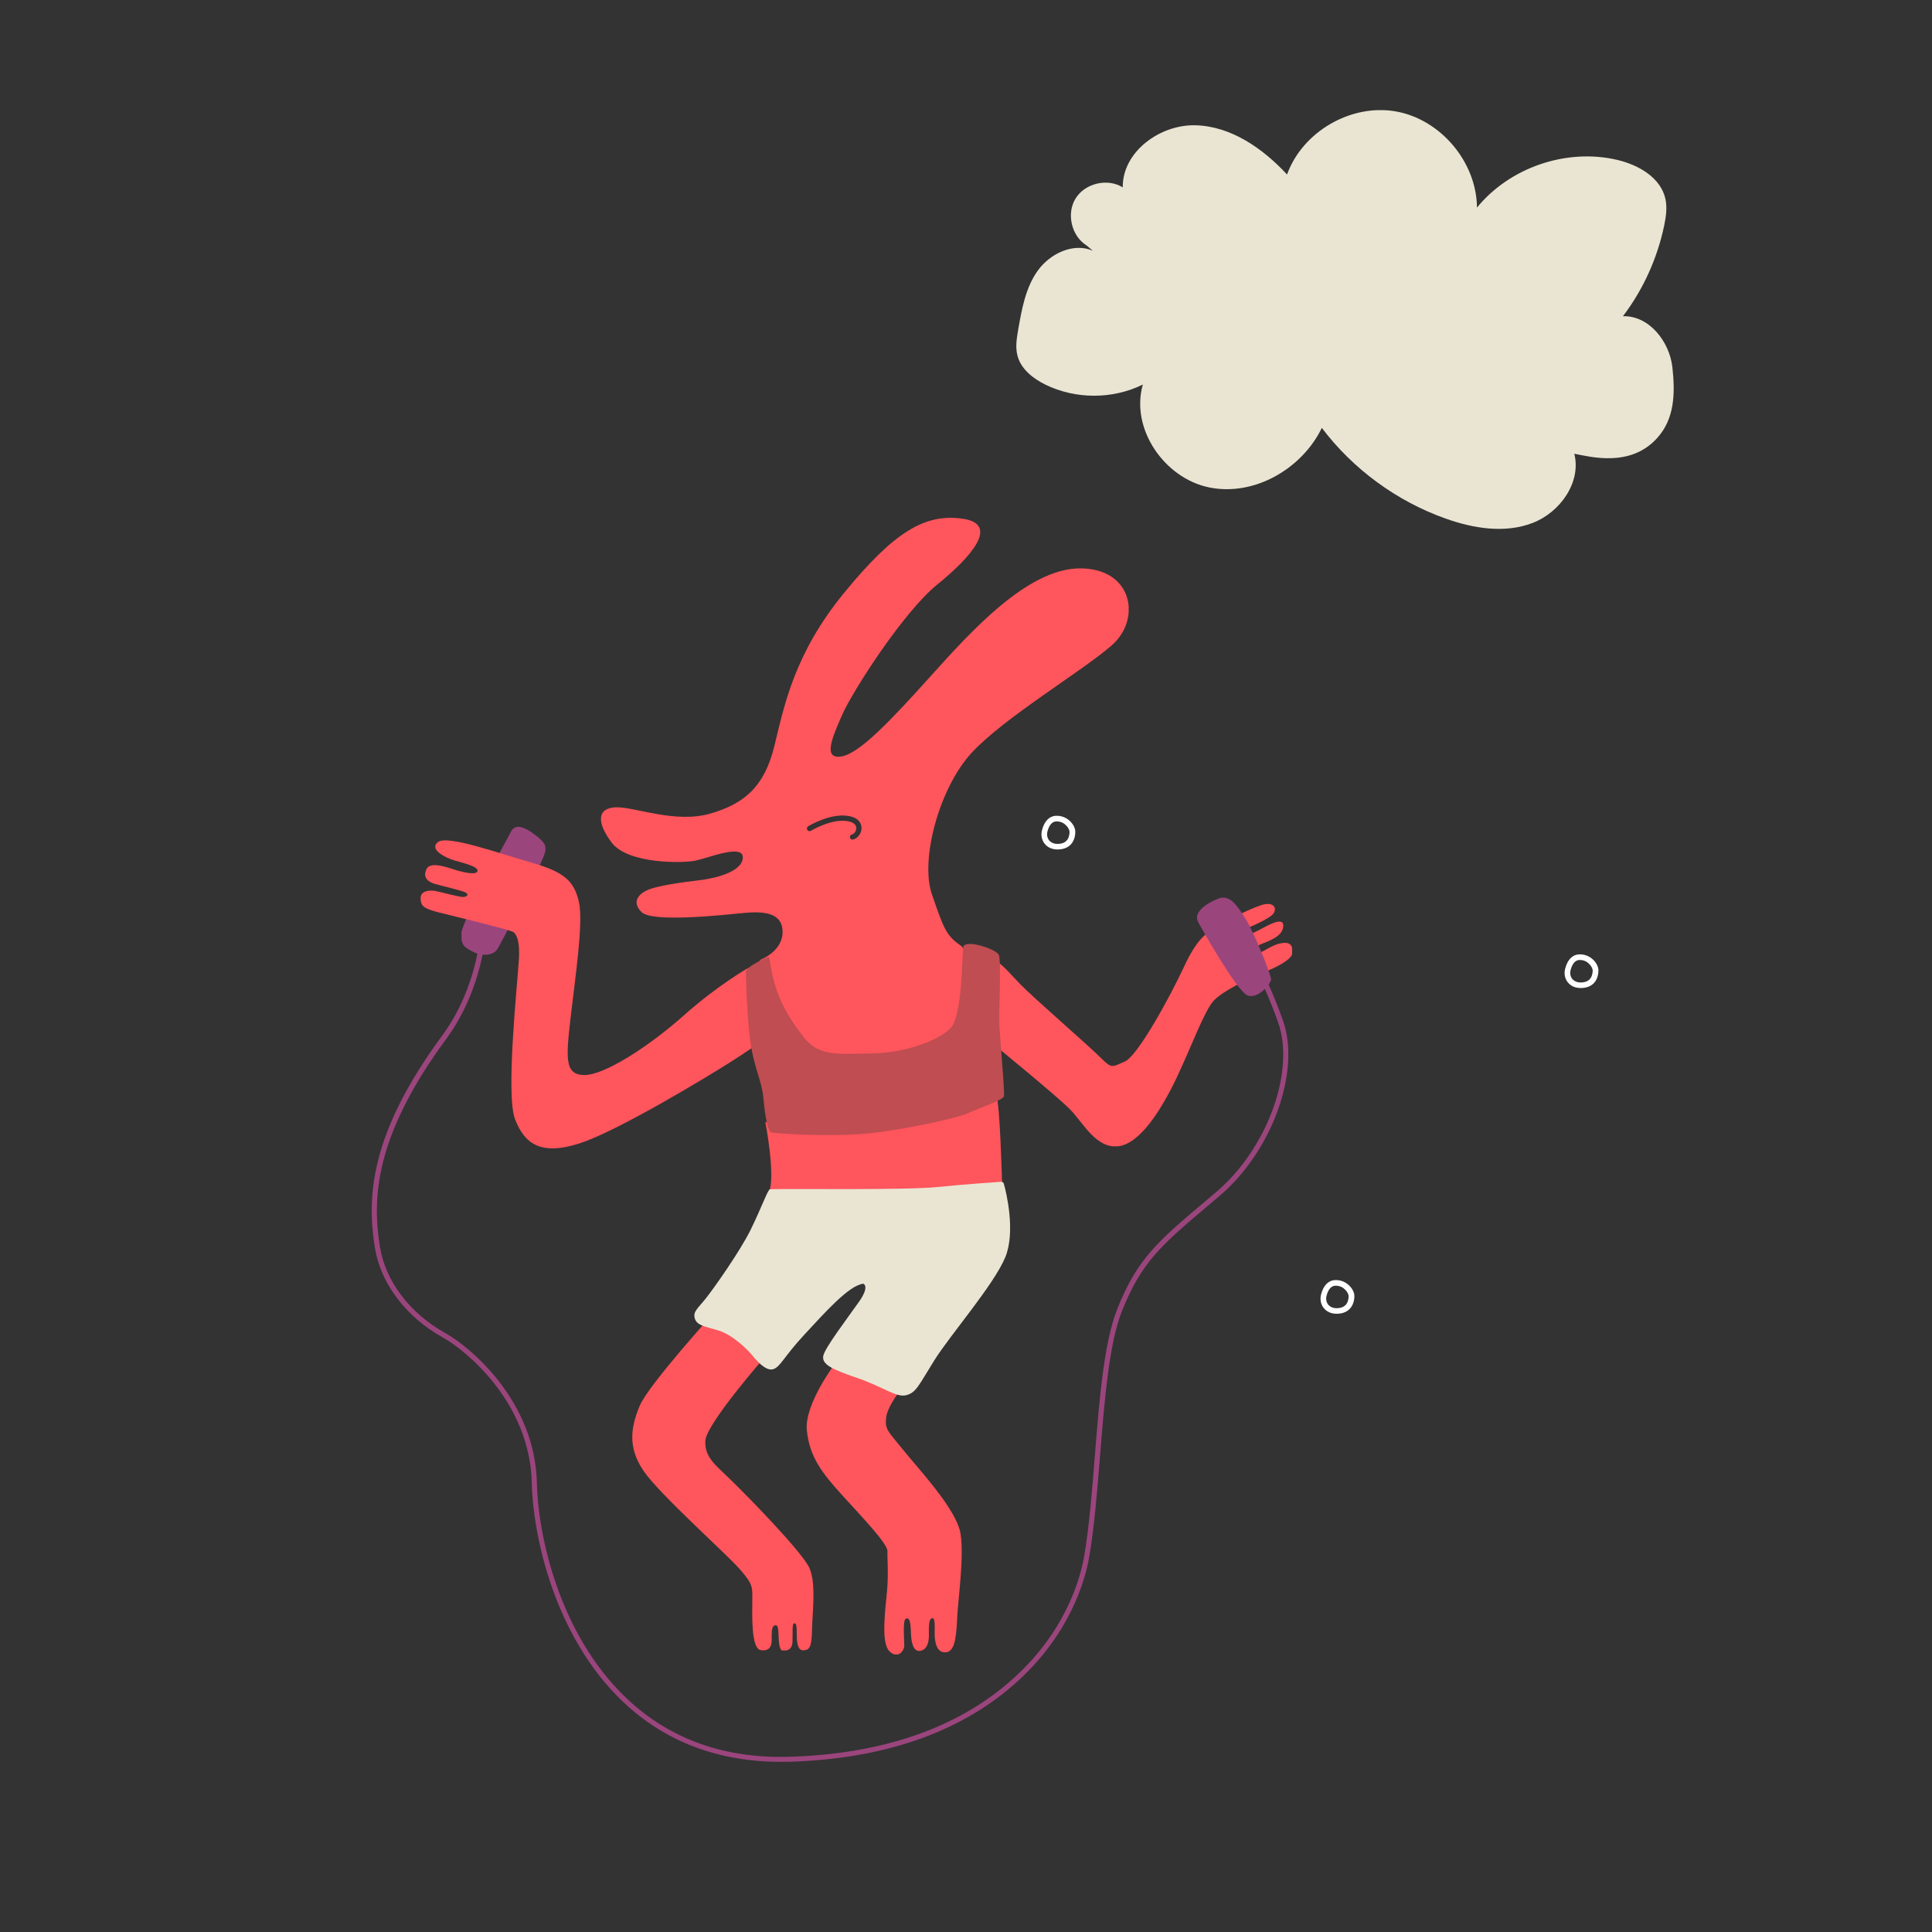
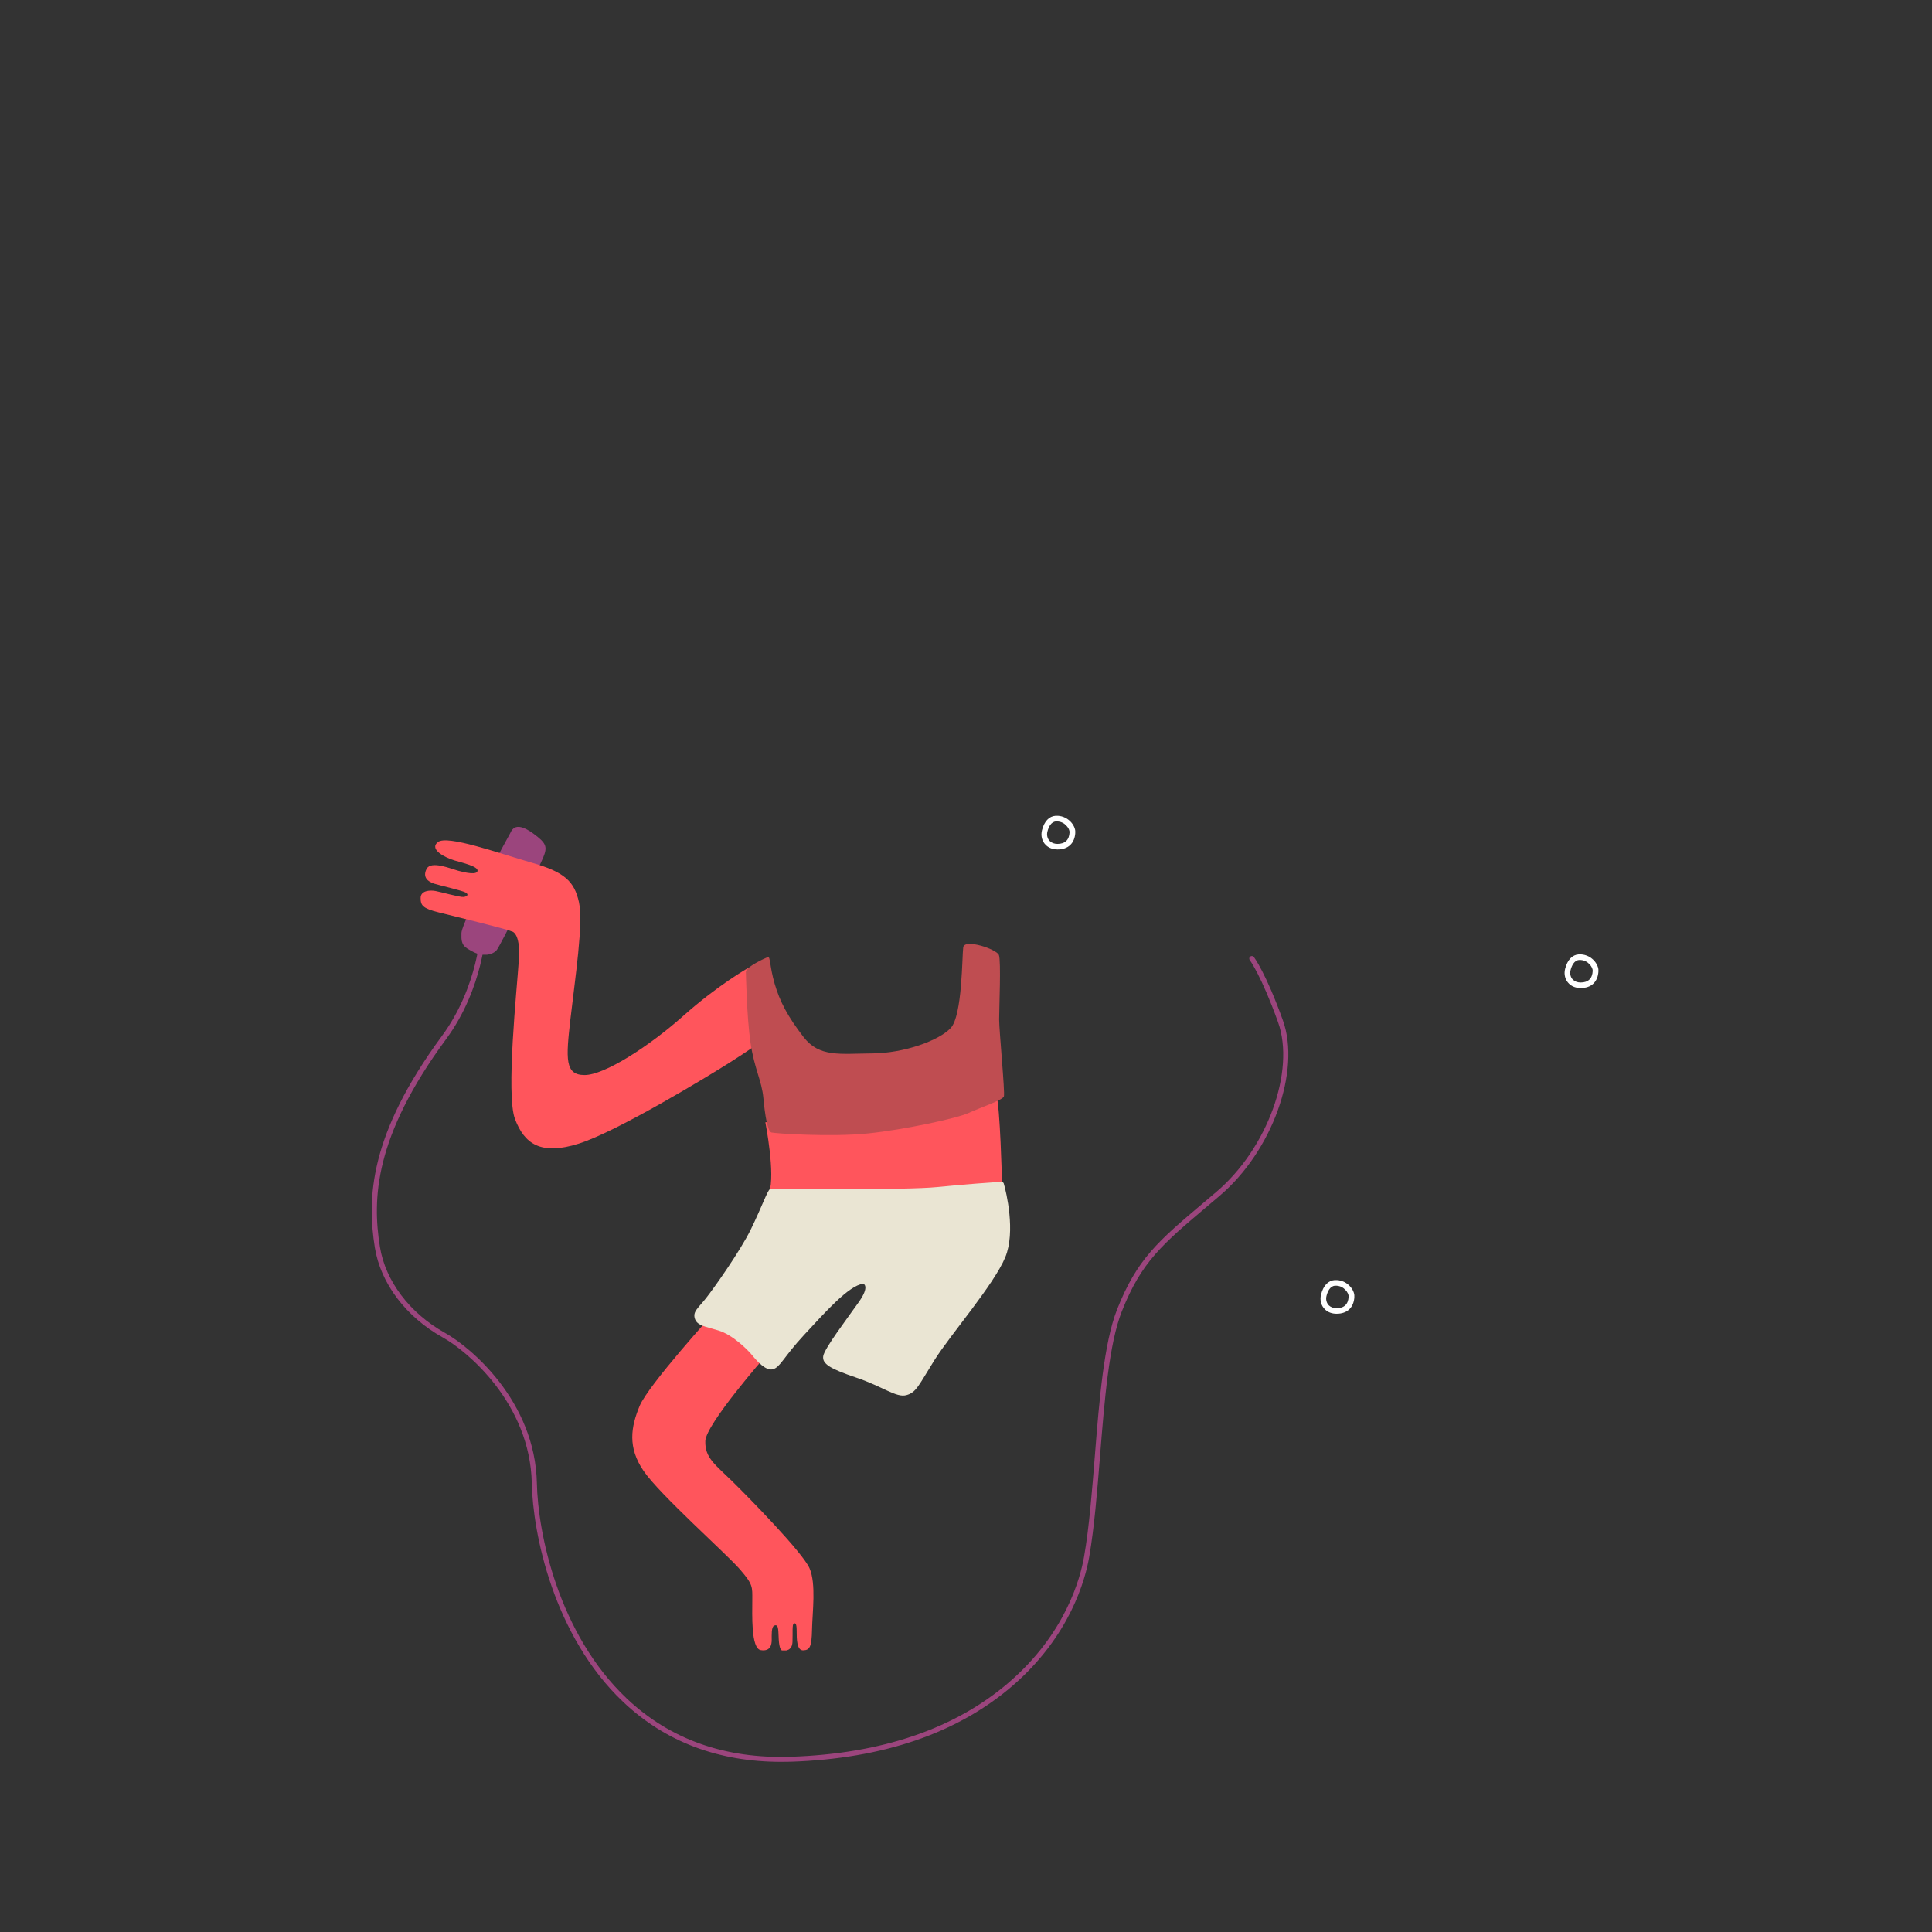
<svg xmlns="http://www.w3.org/2000/svg" version="1.0" preserveAspectRatio="xMidYMid meet" height="1080" viewBox="0 0 810 810" zoomAndPan="magnify" width="1080">
  <rect x="0" y="0" width="810" height="810" fill="#333333" stroke="none" />
  <defs>
    <clipPath id="9581058ad2">
      <path clip-rule="nonzero" d="M 193.328 346.535 L 228.734 346.535 L 228.734 400.402 L 193.328 400.402 Z M 193.328 346.535" />
    </clipPath>
    <clipPath id="5a4c6e0fc8">
      <path clip-rule="nonzero" d="M 213.961 349.227 C 213.961 349.227 193.703 385.965 193.465 391.172 C 193.227 396.379 194.508 397.043 198.484 399.125 C 202.461 401.207 206.625 400.355 208.281 398.273 C 209.938 396.188 225.797 364.234 227.691 359.645 C 229.586 355.051 229.16 353.582 223.762 349.605 C 218.367 345.629 215.383 345.867 213.961 349.227" />
    </clipPath>
    <clipPath id="eb82abc3c7">
      <path clip-rule="nonzero" d="M 0.441 0.559 L 35.734 0.559 L 35.734 54.402 L 0.441 54.402 Z M 0.441 0.559" />
    </clipPath>
    <clipPath id="f358bce4f9">
      <path clip-rule="nonzero" d="M 20.961 3.227 C 20.961 3.227 0.703 39.965 0.465 45.172 C 0.227 50.379 1.508 51.043 5.484 53.125 C 9.461 55.207 13.625 54.355 15.281 52.273 C 16.938 50.188 32.797 18.234 34.691 13.645 C 36.586 9.051 36.16 7.582 30.762 3.605 C 25.367 -0.371 22.383 -0.133 20.961 3.227" />
    </clipPath>
    <clipPath id="5a1baf5c88">
      <rect height="55" y="0" width="36" x="0" />
    </clipPath>
    <clipPath id="86a92893a3">
-       <path clip-rule="nonzero" d="M 251.926 217.086 L 474 217.086 L 474 452.184 L 251.926 452.184 Z M 251.926 217.086" />
-     </clipPath>
+       </clipPath>
    <clipPath id="029416e3f4">
      <path clip-rule="nonzero" d="M 357.633 352.004 C 357.539 352.004 357.492 352.004 357.398 352.004 C 356.875 352.004 356.449 351.672 356.355 351.148 C 356.215 350.582 356.594 349.965 357.207 349.871 C 358.059 349.684 359.055 348.453 359.008 347.125 C 358.961 345.613 357.586 344.617 355.125 344.238 C 348.449 343.195 340.07 348.262 339.977 348.309 C 339.457 348.641 338.793 348.453 338.461 347.93 C 338.129 347.41 338.32 346.746 338.84 346.418 C 339.219 346.18 347.977 340.926 355.457 342.062 C 360.523 342.82 361.184 345.801 361.184 347.031 C 361.277 349.258 359.668 351.527 357.68 351.953 M 452.832 238.293 C 430.82 238.293 406.961 264.852 390.25 283.406 C 373.539 301.965 360.285 316.023 352.711 317.16 C 345.137 318.297 348.543 309.965 353.09 299.691 C 357.633 289.418 378.891 256.473 392.902 245.109 C 406.914 233.746 419.461 219.734 403.555 217.465 C 387.648 215.191 374.723 223.145 353.895 248.566 C 333.066 273.988 328.852 295.574 324.684 312.664 C 320.52 329.754 312.188 336.949 297.75 341.113 C 283.312 345.281 266.648 338.465 258.695 338.465 C 250.742 338.465 249.605 344.145 256.422 353.234 C 263.238 362.324 286.387 361.945 291.691 360.809 C 296.992 359.672 311.809 353.613 311.43 359.672 C 311.051 365.73 299.312 368.383 292.445 369.141 C 285.582 369.898 275.785 371.41 271.996 372.926 C 268.211 374.441 264.422 377.852 268.965 382.395 C 273.512 386.938 303.855 383.531 311.809 382.773 C 319.762 382.016 328.094 382.395 328.094 390.727 C 328.094 399.059 318.625 402.465 318.625 402.465 L 321.277 428.266 L 342.531 452.172 L 404.688 436.266 C 404.688 436.266 408.855 400.621 402.797 396.453 C 396.738 392.289 395.602 389.258 390.676 374.82 C 385.754 360.383 393.707 330.461 407.34 315.645 C 420.973 300.828 453.59 281.516 466.137 270.531 C 478.68 259.547 474.848 238.293 452.883 238.293" />
    </clipPath>
    <clipPath id="32e92c53bf">
      <path clip-rule="nonzero" d="M 0.926 0.086 L 222.281 0.086 L 222.281 235.184 L 0.926 235.184 Z M 0.926 0.086" />
    </clipPath>
    <clipPath id="88d8067e18">
      <path clip-rule="nonzero" d="M 106.633 135.004 C 106.539 135.004 106.492 135.004 106.398 135.004 C 105.875 135.004 105.449 134.672 105.355 134.148 C 105.215 133.582 105.594 132.965 106.207 132.871 C 107.059 132.684 108.055 131.453 108.008 130.125 C 107.961 128.613 106.586 127.617 104.125 127.238 C 97.449 126.195 89.07 131.262 88.977 131.309 C 88.457 131.641 87.793 131.453 87.461 130.93 C 87.129 130.41 87.32 129.746 87.84 129.418 C 88.219 129.18 96.977 123.926 104.457 125.062 C 109.523 125.82 110.184 128.801 110.184 130.031 C 110.277 132.258 108.668 134.527 106.68 134.953 M 201.832 21.293 C 179.82 21.293 155.961 47.852 139.25 66.406 C 122.539 84.965 109.285 99.023 101.711 100.16 C 94.137 101.297 97.543 92.965 102.09 82.691 C 106.633 72.418 127.891 39.473 141.902 28.109 C 155.914 16.746 168.461 2.734 152.555 0.465 C 136.648 -1.809 123.723 6.145 102.895 31.566 C 82.066 56.988 77.852 78.574 73.684 95.664 C 69.52 112.754 61.188 119.949 46.75 124.113 C 32.312 128.281 15.648 121.465 7.695 121.465 C -0.258 121.465 -1.395 127.145 5.422 136.234 C 12.238 145.324 35.387 144.945 40.691 143.809 C 45.992 142.672 60.809 136.613 60.43 142.672 C 60.051 148.73 48.312 151.383 41.445 152.141 C 34.582 152.898 24.785 154.41 20.996 155.926 C 17.211 157.441 13.422 160.852 17.965 165.395 C 22.512 169.938 52.855 166.531 60.809 165.773 C 68.762 165.016 77.094 165.395 77.094 173.727 C 77.094 182.059 67.625 185.465 67.625 185.465 L 70.277 211.266 L 91.531 235.172 L 153.688 219.266 C 153.688 219.266 157.855 183.621 151.797 179.453 C 145.738 175.289 144.602 172.258 139.676 157.82 C 134.754 143.383 142.707 113.461 156.34 98.645 C 169.973 83.828 202.59 64.516 215.137 53.531 C 227.68 42.547 223.848 21.293 201.883 21.293" />
    </clipPath>
    <clipPath id="fe8635835c">
      <rect height="236" y="0" width="223" x="0" />
    </clipPath>
    <clipPath id="4b7bc2e6ec">
-       <path clip-rule="nonzero" d="M 426.078 46 L 701.73 46 L 701.73 222 L 426.078 222 Z M 426.078 46" />
-     </clipPath>
+       </clipPath>
    <clipPath id="465a1dd7af">
      <path clip-rule="nonzero" d="M 458.172 105.117 C 450.078 101.613 440.328 106.254 435.168 113.355 C 430.008 120.453 428.398 129.543 426.883 138.207 C 426.266 141.805 425.652 145.496 426.551 149 C 427.973 154.68 433.035 158.656 438.293 161.262 C 450.977 167.465 466.504 167.465 479.145 161.215 C 473.844 179.676 488.094 200.457 506.887 204.34 C 525.68 208.223 545.801 196.672 554.18 179.395 C 567.293 196.719 585.566 210.117 606.062 217.406 C 617.754 221.57 630.82 223.703 642.418 219.301 C 654.02 214.898 663.059 202.258 660.031 190.234 C 666.656 191.465 683.512 196.152 694.777 183.652 C 702.113 175.512 702.352 164.953 701.168 154.066 C 699.984 143.18 691.367 132.242 680.434 132.574 C 688.906 121.402 694.824 108.336 697.711 94.605 C 698.469 90.914 699.039 87.082 698.234 83.387 C 696.246 74.395 686.871 69.09 677.926 67.008 C 656.715 62.086 633 70.18 619.223 87.031 C 619.082 67.906 603.934 49.965 585.137 46.699 C 566.344 43.434 546.082 55.223 539.598 73.164 C 529.469 62.227 516.117 52.902 501.207 52.523 C 486.293 52.145 470.531 63.648 470.719 78.559 C 464.328 74.582 454.953 76.809 450.977 83.152 C 447 89.496 449.18 98.914 455.523 102.891 Z M 458.172 105.117" />
    </clipPath>
    <clipPath id="dc27ed2279">
      <path clip-rule="nonzero" d="M 0.078 0.078 L 275.73 0.078 L 275.73 175.762 L 0.078 175.762 Z M 0.078 0.078" />
    </clipPath>
    <clipPath id="68d37511e5">
      <path clip-rule="nonzero" d="M 32.172 59.117 C 24.078 55.613 14.328 60.254 9.168 67.355 C 4.008 74.453 2.398 83.543 0.883 92.207 C 0.266 95.805 -0.348 99.496 0.551 103 C 1.973 108.68 7.035 112.656 12.293 115.262 C 24.977 121.465 40.504 121.465 53.145 115.215 C 47.844 133.676 62.094 154.457 80.887 158.34 C 99.68 162.223 119.801 150.672 128.18 133.395 C 141.293 150.719 159.566 164.117 180.062 171.406 C 191.754 175.57 204.82 177.703 216.418 173.301 C 228.02 168.898 237.059 156.258 234.031 144.234 C 240.656 145.465 257.512 150.152 268.777 137.652 C 276.113 129.512 276.352 118.953 275.168 108.066 C 273.984 97.18 265.367 86.242 254.434 86.574 C 262.906 75.402 268.824 62.336 271.711 48.605 C 272.469 44.914 273.039 41.082 272.234 37.387 C 270.246 28.395 260.871 23.09 251.926 21.008 C 230.715 16.086 207 24.18 193.223 41.031 C 193.082 21.906 177.934 3.965 159.137 0.699 C 140.344 -2.566 120.082 9.223 113.598 27.164 C 103.469 16.227 90.117 6.902 75.207 6.523 C 60.293 6.145 44.531 17.648 44.719 32.559 C 38.328 28.582 28.953 30.809 24.977 37.152 C 21 43.496 23.18 52.914 29.523 56.891 Z M 32.172 59.117" />
    </clipPath>
    <clipPath id="8caeb3adac">
      <rect height="176" y="0" width="276" x="0" />
    </clipPath>
    <clipPath id="48723af267">
      <path clip-rule="nonzero" d="M 415.02 378.926 L 542 378.926 L 542 481 L 415.02 481 Z M 415.02 378.926" />
    </clipPath>
    <clipPath id="c57e49df84">
      <path clip-rule="nonzero" d="M 415.02 402.027 L 416.012 437.391 C 416.012 437.391 443.422 459.734 448.82 465.32 C 454.215 470.906 459.66 481.746 468.938 480.562 C 478.219 479.379 487.211 464.656 493.32 451.828 C 499.426 439 505.012 423.566 508.895 419.496 C 512.773 415.422 523.285 410.359 527.828 408.512 C 532.375 406.664 541.699 402.926 541.891 399.375 C 542.078 395.824 540.375 394.641 536.305 395.637 C 532.23 396.629 529.012 399.848 526.504 399.707 C 523.996 399.566 525.133 397.148 529.535 395.492 C 533.938 393.836 537.629 391.941 538.008 388.535 C 538.387 385.125 534.789 386.168 529.863 388.867 C 524.941 391.562 522.574 392.273 522.574 392.273 L 522.242 389.387 C 522.242 389.387 532.422 385.316 533.938 382.949 C 535.449 380.582 533.938 378.547 530.387 379.066 C 526.836 379.586 512.301 386.688 508.895 389.199 C 505.484 391.707 501.934 393.41 496.348 405.434 C 490.762 417.461 477.082 442.645 471.637 445.012 C 466.191 447.379 466.242 448.23 461.316 443.305 C 456.395 438.383 433.387 418.453 427.66 412.535 C 421.93 406.617 418.902 402.5 415.02 402.027" />
    </clipPath>
    <clipPath id="c0f7d10990">
      <path clip-rule="nonzero" d="M 0.02 0.926 L 127 0.926 L 127 102.719 L 0.02 102.719 Z M 0.02 0.926" />
    </clipPath>
    <clipPath id="9db1b6e9e6">
-       <path clip-rule="nonzero" d="M 0.02 24.027 L 1.012 59.391 C 1.012 59.391 28.422 81.734 33.82 87.32 C 39.215 92.906 44.66 103.746 53.938 102.562 C 63.219 101.379 72.211 86.656 78.32 73.828 C 84.426 61 90.012 45.566 93.895 41.496 C 97.773 37.422 108.285 32.359 112.828 30.512 C 117.375 28.664 126.699 24.926 126.891 21.375 C 127.078 17.824 125.375 16.641 121.305 17.637 C 117.23 18.629 114.012 21.848 111.504 21.707 C 108.996 21.566 110.133 19.148 114.535 17.492 C 118.938 15.836 122.629 13.941 123.008 10.535 C 123.387 7.125 119.789 8.168 114.863 10.867 C 109.941 13.562 107.574 14.273 107.574 14.273 L 107.242 11.387 C 107.242 11.387 117.422 7.316 118.938 4.949 C 120.449 2.582 118.938 0.547 115.387 1.066 C 111.836 1.586 97.301 8.688 93.895 11.199 C 90.484 13.707 86.934 15.41 81.348 27.434 C 75.762 39.461 62.082 64.645 56.637 67.012 C 51.191 69.379 51.242 70.23 46.316 65.305 C 41.395 60.383 18.387 40.453 12.66 34.535 C 6.93 28.617 3.902 24.5 0.02 24.027" />
-     </clipPath>
+       </clipPath>
    <clipPath id="0a2c6aac6c">
      <rect height="103" y="0" width="127" x="0" />
    </clipPath>
    <clipPath id="b6b9b23e50">
      <path clip-rule="nonzero" d="M 320.879 458.129 L 420.312 458.129 L 420.312 511.719 L 320.879 511.719 Z M 320.879 458.129" />
    </clipPath>
    <clipPath id="8022482b34">
      <path clip-rule="nonzero" d="M 320.879 470.531 C 320.879 470.531 325.188 492.496 322.441 499.93 C 319.695 507.363 331.484 511.715 331.484 511.715 L 420.102 495.621 C 420.102 495.621 419.297 463.477 417.734 459.168 C 416.176 454.863 365.992 465.418 365.992 465.418 Z M 320.879 470.531" />
    </clipPath>
    <clipPath id="794821031b">
      <path clip-rule="nonzero" d="M 0.879 0.129 L 100.238 0.129 L 100.238 53.719 L 0.879 53.719 Z M 0.879 0.129" />
    </clipPath>
    <clipPath id="51df7d8eb6">
      <path clip-rule="nonzero" d="M 0.879 12.531 C 0.879 12.531 5.188 34.496 2.441 41.93 C -0.305 49.363 11.484 53.715 11.484 53.715 L 100.102 37.621 C 100.102 37.621 99.297 5.477 97.734 1.168 C 96.176 -3.137 45.992 7.418 45.992 7.418 Z M 0.879 12.531" />
    </clipPath>
    <clipPath id="df9eb9666b">
      <rect height="54" y="0" width="101" x="0" />
    </clipPath>
    <clipPath id="34290845dc">
      <path clip-rule="nonzero" d="M 176.355 352 L 316.578 352 L 316.578 481.465 L 176.355 481.465 Z M 176.355 352" />
    </clipPath>
    <clipPath id="29678d391e">
      <path clip-rule="nonzero" d="M 214.371 390.453 C 214.371 390.453 218.301 390.453 217.543 402.285 C 216.785 414.121 212.004 459 215.934 469.227 C 219.863 479.449 226.582 484.562 242.727 479.449 C 258.871 474.336 297.07 451.094 305.734 445.602 C 314.398 440.109 316.387 438.5 316.387 438.5 L 313.641 405.836 C 313.641 405.836 301.047 412.938 286.469 425.91 C 271.887 438.879 253.379 450.715 245.094 450.715 C 236.809 450.715 237.234 444.039 239.176 427.094 C 241.117 410.145 244.668 386.902 242.727 378.238 C 240.785 369.574 236.809 365.645 223.031 361.715 C 209.258 357.789 187.527 349.93 183.598 353.055 C 179.672 356.176 186.914 359.68 190.465 360.723 C 194.016 361.766 200.406 363.23 200.215 365.078 C 200.027 366.922 195.246 365.93 192.121 365.078 C 188.996 364.227 180.711 360.723 178.867 364.273 C 177.02 367.824 179.48 369.668 181.988 370.473 C 184.5 371.277 193.824 373.363 195.246 374.215 C 196.664 375.066 195.859 375.871 194.395 376.059 C 192.926 376.25 184.879 373.977 182.559 373.551 C 180.238 373.125 176.355 373.363 176.355 376.488 C 176.355 379.609 177.207 380.84 183.836 382.5 C 190.465 384.156 212.523 389.504 214.371 390.453" />
    </clipPath>
    <clipPath id="771acccf2a">
      <path clip-rule="nonzero" d="M 0.355 0.32 L 140.559 0.32 L 140.559 129.465 L 0.355 129.465 Z M 0.355 0.32" />
    </clipPath>
    <clipPath id="9d4049c3ba">
      <path clip-rule="nonzero" d="M 38.371 38.453 C 38.371 38.453 42.301 38.453 41.543 50.285 C 40.785 62.121 36.004 107 39.934 117.227 C 43.863 127.449 50.582 132.562 66.727 127.449 C 82.871 122.336 121.07 99.094 129.734 93.602 C 138.398 88.109 140.387 86.5 140.387 86.5 L 137.641 53.836 C 137.641 53.836 125.047 60.938 110.469 73.91 C 95.887 86.879 77.379 98.715 69.094 98.715 C 60.809 98.715 61.234 92.039 63.176 75.094 C 65.117 58.145 68.668 34.902 66.727 26.238 C 64.785 17.574 60.809 13.645 47.031 9.715 C 33.258 5.789 11.527 -2.07 7.598 1.055 C 3.672 4.176 10.914 7.68 14.465 8.723 C 18.016 9.766 24.406 11.23 24.215 13.078 C 24.027 14.922 19.246 13.93 16.121 13.078 C 12.996 12.227 4.711 8.723 2.867 12.273 C 1.02 15.824 3.48 17.668 5.988 18.473 C 8.5 19.277 17.824 21.363 19.246 22.215 C 20.664 23.066 19.859 23.871 18.395 24.059 C 16.926 24.25 8.879 21.977 6.559 21.551 C 4.238 21.125 0.355 21.363 0.355 24.488 C 0.355 27.609 1.207 28.84 7.836 30.5 C 14.465 32.156 36.523 37.504 38.371 38.453" />
    </clipPath>
    <clipPath id="f681e3d717">
      <rect height="130" y="0" width="141" x="0" />
    </clipPath>
    <clipPath id="f0aa2cb6c5">
      <path clip-rule="nonzero" d="M 265.031 550.043 L 341.332 550.043 L 341.332 692.254 L 265.031 692.254 Z M 265.031 550.043" />
    </clipPath>
    <clipPath id="ce0024d745">
      <path clip-rule="nonzero" d="M 299.637 550.043 C 299.637 550.043 271.801 580.672 268.156 589.477 C 264.512 598.281 263.043 606.805 269.863 616.746 C 276.68 626.688 304.465 651.352 310.148 657.883 C 315.828 664.414 315.402 665.266 315.402 670.949 C 315.402 676.629 314.785 691.164 318.953 691.824 C 323.117 692.488 323.543 689.41 323.543 687.516 C 323.543 685.625 323.355 682.074 324.586 681.551 C 325.816 681.031 326.289 681.742 326.387 685.008 C 326.48 688.273 326.715 691.824 328.043 692.016 C 329.367 692.203 332.113 692.016 332.254 688.371 C 332.398 684.723 332.066 681.031 332.777 680.699 C 333.484 680.367 334.008 680.605 334.008 683.824 C 334.008 687.043 334.008 692.016 336.754 691.918 C 339.496 691.824 340.305 690.453 340.445 683.211 C 340.586 675.965 342.242 664.035 339.402 657.504 C 336.562 650.973 314.359 628.246 307.117 621.148 C 299.875 614.047 295.473 611.207 295.707 604.152 C 295.945 597.098 320.75 568.836 320.75 568.836 Z M 299.637 550.043" />
    </clipPath>
    <clipPath id="8e1dd69714">
      <path clip-rule="nonzero" d="M 0.031 0.043 L 76.039 0.043 L 76.039 142 L 0.031 142 Z M 0.031 0.043" />
    </clipPath>
    <clipPath id="6d224fdee5">
      <path clip-rule="nonzero" d="M 34.637 0.043 C 34.637 0.043 6.801 30.672 3.156 39.477 C -0.488 48.281 -1.957 56.805 4.863 66.746 C 11.68 76.688 39.465 101.352 45.148 107.883 C 50.828 114.414 50.402 115.266 50.402 120.949 C 50.402 126.629 49.785 141.164 53.953 141.824 C 58.117 142.488 58.543 139.41 58.543 137.516 C 58.543 135.625 58.355 132.074 59.586 131.551 C 60.816 131.031 61.289 131.742 61.387 135.008 C 61.48 138.273 61.715 141.824 63.043 142.016 C 64.367 142.203 67.113 142.016 67.254 138.371 C 67.398 134.723 67.066 131.031 67.777 130.699 C 68.484 130.367 69.008 130.605 69.008 133.824 C 69.008 137.043 69.008 142.016 71.754 141.918 C 74.496 141.824 75.305 140.453 75.445 133.211 C 75.586 125.965 77.242 114.035 74.402 107.504 C 71.562 100.973 49.359 78.246 42.117 71.148 C 34.875 64.047 30.473 61.207 30.707 54.152 C 30.945 47.098 55.75 18.836 55.75 18.836 Z M 34.637 0.043" />
    </clipPath>
    <clipPath id="2b5d45d4af">
      <rect height="143" y="0" width="77" x="0" />
    </clipPath>
    <clipPath id="ab89ebb9cf">
      <path clip-rule="nonzero" d="M 338.176 571.551 L 403.285 571.551 L 403.285 693.879 L 338.176 693.879 Z M 338.176 571.551" />
    </clipPath>
    <clipPath id="d903c10703">
      <path clip-rule="nonzero" d="M 350.203 571.551 C 350.203 571.551 337.09 588.828 338.273 599.766 C 339.457 610.699 344.238 617.137 353.324 627.125 C 362.414 637.113 372.215 647.34 372.074 650.418 C 371.93 653.496 372.594 659.316 371.883 667.176 C 371.172 675.035 369.281 688.574 372.828 692.219 C 376.379 695.863 379.125 691.98 379.125 689.992 C 379.125 688.004 378.414 679.199 379.742 678.68 C 381.066 678.16 381.73 678.773 381.918 684.738 C 382.109 690.703 383.812 692.172 385.375 692.172 C 386.938 692.172 389.59 690.895 389.445 685.258 C 389.305 679.625 389.871 678.441 391.008 678.441 C 392.145 678.441 391.859 683.035 391.859 684.645 C 391.859 686.254 391.859 692.504 395.93 692.738 C 400.004 692.977 400.855 687.816 401.281 678.773 C 401.707 669.73 404.215 653.496 402.75 643.223 C 401.281 632.949 384.809 615.574 378.605 607.812 C 372.402 600.047 370.984 599.527 371.504 594.414 C 372.023 589.301 378.699 581.207 378.699 581.207 Z M 350.203 571.551" />
    </clipPath>
    <clipPath id="13eab3b38d">
      <path clip-rule="nonzero" d="M 0.176 0.551 L 65.285 0.551 L 65.285 122.879 L 0.176 122.879 Z M 0.176 0.551" />
    </clipPath>
    <clipPath id="e476390361">
      <path clip-rule="nonzero" d="M 12.203 0.551 C 12.203 0.551 -0.91 17.828 0.273 28.766 C 1.457 39.699 6.238 46.137 15.324 56.125 C 24.414 66.113 34.215 76.34 34.074 79.418 C 33.93 82.496 34.594 88.316 33.883 96.176 C 33.172 104.035 31.281 117.574 34.828 121.219 C 38.379 124.863 41.125 120.98 41.125 118.992 C 41.125 117.004 40.414 108.199 41.742 107.68 C 43.066 107.16 43.73 107.773 43.918 113.738 C 44.109 119.703 45.812 121.172 47.375 121.172 C 48.938 121.172 51.59 119.895 51.445 114.258 C 51.305 108.625 51.871 107.441 53.008 107.441 C 54.145 107.441 53.859 112.035 53.859 113.645 C 53.859 115.254 53.859 121.504 57.93 121.738 C 62.004 121.977 62.855 116.816 63.281 107.773 C 63.707 98.73 66.215 82.496 64.75 72.223 C 63.281 61.949 46.809 44.574 40.605 36.812 C 34.402 29.047 32.984 28.527 33.504 23.414 C 34.023 18.301 40.699 10.207 40.699 10.207 Z M 12.203 0.551" />
    </clipPath>
    <clipPath id="db7d1ce84c">
      <rect height="123" y="0" width="66" x="0" />
    </clipPath>
    <clipPath id="74e513d243">
      <path clip-rule="nonzero" d="M 501.742 376.199 L 533 376.199 L 533 417.688 L 501.742 417.688 Z M 501.742 376.199" />
    </clipPath>
    <clipPath id="62b50cd81b">
      <path clip-rule="nonzero" d="M 502.43 386.781 C 502.43 386.781 518.715 416.227 523.309 417.457 C 527.898 418.691 532.68 412.25 532.918 410.785 C 533.156 409.316 526.008 391.375 522.266 385.316 C 518.527 379.254 515.355 374.902 510.762 376.746 C 506.172 378.594 499.922 382.379 502.43 386.781" />
    </clipPath>
    <clipPath id="0251c61c57">
      <path clip-rule="nonzero" d="M 0.84 0.32 L 32 0.32 L 32 41.688 L 0.84 41.688 Z M 0.84 0.32" />
    </clipPath>
    <clipPath id="b7bbba508a">
-       <path clip-rule="nonzero" d="M 1.43 10.781 C 1.43 10.781 17.715 40.227 22.309 41.457 C 26.898 42.691 31.68 36.25 31.918 34.785 C 32.156 33.316 25.008 15.375 21.266 9.316 C 17.527 3.254 14.355 -1.098 9.762 0.746 C 5.172 2.594 -1.078 6.379 1.43 10.781" />
-     </clipPath>
+       </clipPath>
    <clipPath id="0bb2c327e0">
      <rect height="42" y="0" width="32" x="0" />
    </clipPath>
    <clipPath id="a00acc0275">
      <path clip-rule="nonzero" d="M 155.453 388.02 L 540.629 388.02 L 540.629 739 L 155.453 739 Z M 155.453 388.02" />
    </clipPath>
    <clipPath id="a364202655">
      <path clip-rule="nonzero" d="M 327.527 738.66 C 301.16 738.66 278.863 730.234 261.254 713.523 C 231.996 685.781 223.383 642.797 222.953 621.777 C 222.246 588.309 195.734 566.344 185.605 560.711 C 170.219 552.141 159.566 538.082 157.152 523.027 C 153.887 502.527 154.645 475.926 185.227 434.406 C 200.656 413.484 201.559 389.766 201.559 389.531 C 201.559 388.914 202.078 388.441 202.695 388.488 C 203.309 388.535 203.781 389.008 203.734 389.625 C 203.734 389.859 202.836 414.242 186.977 435.734 C 156.867 476.633 156.062 502.672 159.285 522.742 C 161.602 537.133 171.828 550.625 186.645 558.863 C 197.109 564.688 224.375 587.312 225.086 621.824 C 225.512 642.512 233.938 684.785 262.719 712.055 C 280.805 729.191 303.906 737.43 331.457 736.527 C 369.613 735.297 400.43 724.789 423.059 705.285 C 446.73 684.883 452.93 661.684 454.492 652.691 C 456.672 640.289 457.855 624.949 459.039 610.133 C 460.883 586.984 462.824 563.078 468.316 549.062 C 476.695 527.809 485.547 520.328 505.004 503.902 C 506.566 502.578 508.223 501.156 509.977 499.688 C 531.324 481.559 543.16 448.988 535.824 428.539 C 528.863 409.129 524.035 402.594 523.988 402.547 C 523.609 402.074 523.703 401.363 524.176 401.031 C 524.648 400.703 525.359 400.75 525.691 401.223 C 525.883 401.508 530.758 407.992 537.859 427.781 C 545.48 448.988 533.359 482.695 511.348 501.344 C 509.598 502.812 507.988 504.188 506.379 505.559 C 487.254 521.703 478.496 529.086 470.305 549.867 C 464.957 563.453 463.062 587.219 461.215 610.18 C 460.031 625.043 458.801 640.43 456.625 652.926 C 455.016 662.16 448.672 685.922 424.48 706.801 C 401.473 726.637 370.23 737.332 331.551 738.613 C 330.18 738.66 328.855 738.66 327.48 738.66" />
    </clipPath>
    <clipPath id="c1def5fc1b">
      <path clip-rule="nonzero" d="M 0.453 0.32 L 385.629 0.32 L 385.629 350.719 L 0.453 350.719 Z M 0.453 0.32" />
    </clipPath>
    <clipPath id="95d682047a">
      <path clip-rule="nonzero" d="M 172.527 350.66 C 146.16 350.66 123.863 342.234 106.254 325.523 C 76.996 297.781 68.383 254.797 67.953 233.777 C 67.246 200.309 40.734 178.344 30.605 172.711 C 15.219 164.141 4.566 150.082 2.152 135.027 C -1.113 114.527 -0.355 87.926 30.227 46.406 C 45.656 25.484 46.559 1.766 46.559 1.531 C 46.559 0.914 47.078 0.441 47.695 0.488 C 48.309 0.535 48.781 1.008 48.734 1.625 C 48.734 1.859 47.836 26.242 31.977 47.734 C 1.867 88.633 1.062 114.672 4.285 134.742 C 6.602 149.133 16.828 162.625 31.645 170.863 C 42.109 176.688 69.375 199.312 70.086 233.824 C 70.512 254.512 78.938 296.785 107.719 324.055 C 125.805 341.191 148.906 349.43 176.457 348.527 C 214.613 347.297 245.43 336.789 268.059 317.285 C 291.73 296.883 297.93 273.684 299.492 264.691 C 301.672 252.289 302.855 236.949 304.039 222.133 C 305.883 198.984 307.824 175.078 313.316 161.062 C 321.695 139.809 330.547 132.328 350.004 115.902 C 351.566 114.578 353.223 113.156 354.977 111.688 C 376.324 93.559 388.16 60.988 380.824 40.539 C 373.863 21.129 369.035 14.594 368.988 14.547 C 368.609 14.074 368.703 13.363 369.176 13.031 C 369.648 12.703 370.359 12.75 370.691 13.223 C 370.883 13.508 375.758 19.992 382.859 39.781 C 390.48 60.988 378.359 94.695 356.348 113.344 C 354.598 114.812 352.988 116.188 351.379 117.559 C 332.254 133.703 323.496 141.086 315.305 161.867 C 309.957 175.453 308.062 199.219 306.215 222.18 C 305.031 237.043 303.801 252.43 301.625 264.926 C 300.016 274.16 293.672 297.922 269.48 318.801 C 246.473 338.637 215.23 349.332 176.551 350.613 C 175.18 350.66 173.855 350.66 172.48 350.66" />
    </clipPath>
    <clipPath id="49e7487225">
      <rect height="351" y="0" width="386" x="0" />
    </clipPath>
    <clipPath id="f9434ae5b1">
      <path clip-rule="nonzero" d="M 312.32 395 L 421 395 L 421 476 L 312.32 476 Z M 312.32 395" />
    </clipPath>
    <clipPath id="e581c6cd06">
      <path clip-rule="nonzero" d="M 312.711 407.234 C 312.711 407.234 313.043 426.172 314.652 437.152 C 316.262 448.137 319.387 453.059 320.047 460.348 C 320.711 467.641 321.848 474.363 323.41 474.789 C 324.973 475.215 348.215 476.777 363.695 475.215 C 379.176 473.652 401.473 468.777 406.016 466.645 C 410.562 464.516 420.359 461.25 420.883 459.688 C 421.402 458.125 418.895 432.039 418.895 427.402 C 418.895 422.762 419.746 402.926 418.801 400.418 C 417.852 397.91 404.359 393.457 403.84 397.152 C 403.32 400.844 403.508 425.742 398.586 431 C 393.66 436.254 379.082 441.555 365.59 441.648 C 352.098 441.746 343.527 443.355 336.902 434.785 C 330.273 426.219 326.961 419.922 324.781 412.441 C 322.605 404.961 323.031 400.844 321.895 401.27 C 320.758 401.695 312.852 405.34 312.852 407.234" />
    </clipPath>
    <clipPath id="a0e25f0148">
      <path clip-rule="nonzero" d="M 0.48 0 L 109 0 L 109 81 L 0.48 81 Z M 0.48 0" />
    </clipPath>
    <clipPath id="bc17ecb569">
      <path clip-rule="nonzero" d="M 0.711 12.234 C 0.711 12.234 1.043 31.172 2.652 42.152 C 4.262 53.137 7.387 58.059 8.047 65.348 C 8.711 72.641 9.848 79.363 11.41 79.789 C 12.973 80.215 36.215 81.777 51.695 80.215 C 67.176 78.652 89.473 73.777 94.016 71.645 C 98.562 69.516 108.359 66.25 108.883 64.688 C 109.402 63.125 106.895 37.039 106.895 32.402 C 106.895 27.762 107.746 7.926 106.801 5.418 C 105.852 2.91 92.359 -1.543 91.84 2.152 C 91.32 5.844 91.508 30.742 86.586 36 C 81.66 41.254 67.082 46.555 53.59 46.648 C 40.098 46.746 31.527 48.355 24.902 39.785 C 18.273 31.219 14.961 24.922 12.781 17.441 C 10.605 9.961 11.031 5.844 9.895 6.27 C 8.758 6.695 0.852 10.34 0.852 12.234" />
    </clipPath>
    <clipPath id="58852e47ce">
      <rect height="81" y="0" width="109" x="0" />
    </clipPath>
    <clipPath id="cca205dd1d">
      <path clip-rule="nonzero" d="M 291 495.461 L 423.836 495.461 L 423.836 585.105 L 291 585.105 Z M 291 495.461" />
    </clipPath>
    <clipPath id="2b04837d8e">
      <path clip-rule="nonzero" d="M 361.938 538.207 C 361.938 538.207 364.824 539.109 360.137 545.781 C 355.453 552.457 345.559 565.383 345.133 568.602 C 344.707 571.82 347.879 573.809 359.051 577.594 C 370.223 581.383 375.762 586.066 379.973 584.934 C 384.188 583.797 385.086 580.91 391.762 570.258 C 398.438 559.605 416.758 538.586 421.492 527.035 C 425.844 516.434 421.918 499.863 420.828 496.172 C 420.684 495.746 420.258 495.461 419.832 495.461 C 416.66 495.695 404.352 496.5 392.852 497.684 C 379.547 499.012 332.918 498.301 322.836 498.586 C 321.934 498.633 319.426 505.969 314.738 515.531 C 310.289 524.574 299.402 539.961 296.039 544.219 C 292.68 548.48 290.406 549.855 291.305 552.789 C 292.207 555.723 295.379 556.055 301.199 557.805 C 307.023 559.559 313.223 565.617 315.211 568.031 C 317.199 570.445 321.035 574.945 324.113 574.043 C 327.191 573.145 328.562 568.883 337.227 559.559 C 345.891 550.23 355.926 538.871 361.938 538.207" />
    </clipPath>
    <clipPath id="3e7ff51fc4">
      <path clip-rule="nonzero" d="M 0 0.461 L 132.836 0.461 L 132.836 90.105 L 0 90.105 Z M 0 0.461" />
    </clipPath>
    <clipPath id="4aac8c316c">
      <path clip-rule="nonzero" d="M 70.938 43.207 C 70.938 43.207 73.824 44.109 69.137 50.781 C 64.453 57.457 54.559 70.383 54.133 73.602 C 53.707 76.82 56.879 78.809 68.051 82.594 C 79.223 86.383 84.762 91.066 88.973 89.934 C 93.188 88.797 94.086 85.91 100.762 75.258 C 107.438 64.605 125.758 43.586 130.492 32.035 C 134.844 21.434 130.918 4.863 129.828 1.172 C 129.684 0.746 129.258 0.461 128.832 0.461 C 125.66 0.695 113.352 1.5 101.852 2.684 C 88.547 4.012 41.918 3.301 31.836 3.586 C 30.934 3.633 28.426 10.969 23.738 20.531 C 19.289 29.574 8.402 44.961 5.039 49.219 C 1.68 53.48 -0.594 54.855 0.305 57.789 C 1.207 60.723 4.379 61.055 10.199 62.805 C 16.023 64.559 22.223 70.617 24.211 73.031 C 26.199 75.445 30.035 79.945 33.113 79.043 C 36.191 78.145 37.562 73.883 46.227 64.559 C 54.891 55.23 64.926 43.871 70.938 43.207" />
    </clipPath>
    <clipPath id="06d47ab0a5">
      <rect height="91" y="0" width="133" x="0" />
    </clipPath>
    <clipPath id="1085b0a18d">
      <path clip-rule="nonzero" d="M 436.629 342 L 450.859 342 L 450.859 356.148 L 436.629 356.148 Z M 436.629 342" />
    </clipPath>
    <clipPath id="a78d846dbc">
      <path clip-rule="nonzero" d="M 439.137 348.656 C 438.762 350.125 439.137 351.684 440.133 352.633 C 440.938 353.391 442.027 353.816 443.352 353.816 C 446.523 353.816 448.273 352.16 448.418 348.941 C 448.465 348.277 448.039 347.094 446.996 346.098 C 446.383 345.391 444.914 344.254 442.688 344.395 C 440.652 344.539 439.613 346.762 439.137 348.656 M 443.398 356.137 C 441.41 356.137 439.754 355.52 438.523 354.336 C 436.867 352.773 436.25 350.359 436.867 348.039 C 437.812 344.348 439.848 342.219 442.547 342.027 C 444.867 341.887 447.09 342.738 448.75 344.395 C 450.121 345.77 450.926 347.566 450.832 349.035 C 450.594 353.578 447.848 356.137 443.398 356.137" />
    </clipPath>
    <clipPath id="bfecd75596">
      <path clip-rule="nonzero" d="M 0.629 0 L 14.859 0 L 14.859 14.148 L 0.629 14.148 Z M 0.629 0" />
    </clipPath>
    <clipPath id="72edd1084d">
      <path clip-rule="nonzero" d="M 3.137 6.656 C 2.762 8.125 3.137 9.684 4.133 10.633 C 4.938 11.391 6.027 11.816 7.352 11.816 C 10.523 11.816 12.273 10.16 12.418 6.941 C 12.465 6.277 12.039 5.094 10.996 4.098 C 10.383 3.391 8.914 2.254 6.688 2.395 C 4.652 2.539 3.613 4.762 3.137 6.656 M 7.398 14.137 C 5.41 14.137 3.754 13.52 2.523 12.336 C 0.867 10.773 0.25 8.359 0.867 6.039 C 1.812 2.348 3.848 0.219 6.547 0.027 C 8.867 -0.113 11.09 0.738 12.75 2.395 C 14.121 3.77 14.926 5.566 14.832 7.035 C 14.594 11.578 11.848 14.137 7.398 14.137" />
    </clipPath>
    <clipPath id="652bb7a574">
      <rect height="15" y="0" width="15" x="0" />
    </clipPath>
    <clipPath id="36c8e80674">
      <path clip-rule="nonzero" d="M 553.633 536.629 L 567.867 536.629 L 567.867 550.805 L 553.633 550.805 Z M 553.633 536.629" />
    </clipPath>
    <clipPath id="72df54cecc">
      <path clip-rule="nonzero" d="M 556.145 543.312 C 555.766 544.777 556.145 546.293 557.137 547.289 C 557.941 548.047 559.031 548.473 560.355 548.473 C 563.527 548.473 565.281 546.816 565.422 543.594 C 565.469 542.934 565.043 541.75 564 540.754 C 563.387 540.047 561.918 538.91 559.695 539.051 C 557.656 539.191 556.617 541.418 556.145 543.312 M 560.402 550.793 C 558.414 550.793 556.758 550.176 555.527 548.992 C 553.871 547.43 553.254 545.016 553.871 542.695 C 554.816 539.004 556.852 536.875 559.551 536.684 C 561.871 536.543 564.098 537.395 565.754 539.051 C 567.125 540.422 567.93 542.176 567.836 543.691 C 567.598 548.188 564.852 550.793 560.402 550.793" />
    </clipPath>
    <clipPath id="3201077158">
      <path clip-rule="nonzero" d="M 0.633 0.641 L 14.867 0.641 L 14.867 14.801 L 0.633 14.801 Z M 0.633 0.641" />
    </clipPath>
    <clipPath id="6c05328bd1">
      <path clip-rule="nonzero" d="M 3.145 7.312 C 2.766 8.777 3.145 10.293 4.137 11.289 C 4.941 12.047 6.031 12.473 7.355 12.473 C 10.527 12.473 12.281 10.816 12.422 7.594 C 12.469 6.934 12.043 5.75 11 4.754 C 10.387 4.047 8.918 2.91 6.695 3.051 C 4.656 3.191 3.617 5.418 3.145 7.312 M 7.402 14.793 C 5.414 14.793 3.758 14.176 2.527 12.992 C 0.871 11.43 0.254 9.016 0.871 6.695 C 1.816 3.004 3.852 0.875 6.551 0.684 C 8.871 0.543 11.098 1.395 12.754 3.051 C 14.125 4.422 14.93 6.176 14.836 7.691 C 14.598 12.188 11.852 14.793 7.402 14.793" />
    </clipPath>
    <clipPath id="07392ffd68">
      <rect height="15" y="0" width="15" x="0" />
    </clipPath>
    <clipPath id="c33aa11281">
      <path clip-rule="nonzero" d="M 655.957 400.074 L 670.191 400.074 L 670.191 414.25 L 655.957 414.25 Z M 655.957 400.074" />
    </clipPath>
    <clipPath id="2b8984cc96">
      <path clip-rule="nonzero" d="M 658.469 406.754 C 658.09 408.223 658.469 409.785 659.461 410.73 C 660.266 411.488 661.355 411.914 662.68 411.914 C 665.852 411.914 667.605 410.258 667.746 407.039 C 667.793 406.375 667.367 405.191 666.324 404.199 C 665.711 403.488 664.242 402.352 662.02 402.496 C 659.984 402.637 658.941 404.863 658.469 406.754 M 662.727 414.234 C 660.738 414.234 659.082 413.621 657.852 412.438 C 656.195 410.875 655.578 408.461 656.195 406.141 C 657.141 402.449 659.176 400.316 661.875 400.129 C 664.195 399.984 666.422 400.84 668.078 402.496 C 669.449 403.867 670.254 405.668 670.16 407.133 C 669.922 411.68 667.18 414.234 662.727 414.234" />
    </clipPath>
    <clipPath id="be1f1e586a">
      <path clip-rule="nonzero" d="M 0.957 0.078 L 15.191 0.078 L 15.191 14.238 L 0.957 14.238 Z M 0.957 0.078" />
    </clipPath>
    <clipPath id="b2a82e8450">
      <path clip-rule="nonzero" d="M 3.469 6.754 C 3.09 8.223 3.469 9.785 4.461 10.73 C 5.266 11.488 6.355 11.914 7.68 11.914 C 10.852 11.914 12.605 10.258 12.746 7.039 C 12.793 6.375 12.367 5.191 11.324 4.199 C 10.711 3.488 9.242 2.352 7.02 2.496 C 4.984 2.637 3.941 4.863 3.469 6.754 M 7.727 14.234 C 5.738 14.234 4.082 13.621 2.852 12.438 C 1.195 10.875 0.578 8.461 1.195 6.141 C 2.141 2.449 4.176 0.316 6.875 0.129 C 9.195 -0.016 11.422 0.84 13.078 2.496 C 14.449 3.867 15.254 5.668 15.16 7.133 C 14.922 11.68 12.18 14.234 7.727 14.234" />
    </clipPath>
    <clipPath id="93128de616">
      <rect height="15" y="0" width="16" x="0" />
    </clipPath>
  </defs>
  <g clip-path="url(#9581058ad2)">
    <g clip-path="url(#5a4c6e0fc8)">
      <g transform="matrix(1, 0, 0, 1, 193, 346)">
        <g clip-path="url(#5a1baf5c88)">
          <g clip-path="url(#eb82abc3c7)">
            <g clip-path="url(#f358bce4f9)">
              <path fill-rule="nonzero" fill-opacity="1" d="M 0.465 0.672 L 35.734 0.672 L 35.734 54.262 L 0.465 54.262 Z M 0.465 0.672" fill="#9b457d" />
            </g>
          </g>
        </g>
      </g>
    </g>
  </g>
  <g clip-path="url(#86a92893a3)">
    <g clip-path="url(#029416e3f4)">
      <g transform="matrix(1, 0, 0, 1, 251, 217)">
        <g clip-path="url(#fe8635835c)">
          <g clip-path="url(#32e92c53bf)">
            <g clip-path="url(#88d8067e18)">
              <path fill-rule="nonzero" fill-opacity="1" d="M 0.926 0.086 L 222.195 0.086 L 222.195 235.184 L 0.926 235.184 Z M 0.926 0.086" fill="#ff555c" />
            </g>
          </g>
        </g>
      </g>
    </g>
  </g>
  <g clip-path="url(#4b7bc2e6ec)">
    <g clip-path="url(#465a1dd7af)">
      <g transform="matrix(1, 0, 0, 1, 426, 46)">
        <g clip-path="url(#8caeb3adac)">
          <g clip-path="url(#dc27ed2279)">
            <g clip-path="url(#68d37511e5)">
              <path fill-rule="nonzero" fill-opacity="1" d="M 0.078 0.18 L 275.73 0.18 L 275.73 175.719 L 0.078 175.719 Z M 0.078 0.18" fill="#eae5d3" />
            </g>
          </g>
        </g>
      </g>
    </g>
  </g>
  <g clip-path="url(#48723af267)">
    <g clip-path="url(#c57e49df84)">
      <g transform="matrix(1, 0, 0, 1, 415, 378)">
        <g clip-path="url(#0a2c6aac6c)">
          <g clip-path="url(#c0f7d10990)">
            <g clip-path="url(#9db1b6e9e6)">
              <path fill-rule="nonzero" fill-opacity="1" d="M 0.02 0.926 L 126.73 0.926 L 126.73 102.609 L 0.02 102.609 Z M 0.02 0.926" fill="#ff555c" />
            </g>
          </g>
        </g>
      </g>
    </g>
  </g>
  <g clip-path="url(#b6b9b23e50)">
    <g clip-path="url(#8022482b34)">
      <g transform="matrix(1, 0, 0, 1, 320, 458)">
        <g clip-path="url(#df9eb9666b)">
          <g clip-path="url(#794821031b)">
            <g clip-path="url(#51df7d8eb6)">
              <path fill-rule="nonzero" fill-opacity="1" d="M 0.879 0.129 L 100.102 0.129 L 100.102 53.719 L 0.879 53.719 Z M 0.879 0.129" fill="#ff555c" />
            </g>
          </g>
        </g>
      </g>
    </g>
  </g>
  <g clip-path="url(#34290845dc)">
    <g clip-path="url(#29678d391e)">
      <g transform="matrix(1, 0, 0, 1, 176, 352)">
        <g clip-path="url(#f681e3d717)">
          <g clip-path="url(#771acccf2a)">
            <g clip-path="url(#9d4049c3ba)">
              <path fill-rule="nonzero" fill-opacity="1" d="M 0.355 0.344 L 140.578 0.344 L 140.578 129.465 L 0.355 129.465 Z M 0.355 0.344" fill="#ff555c" />
            </g>
          </g>
        </g>
      </g>
    </g>
  </g>
  <g clip-path="url(#f0aa2cb6c5)">
    <g clip-path="url(#ce0024d745)">
      <g transform="matrix(1, 0, 0, 1, 265, 550)">
        <g clip-path="url(#2b5d45d4af)">
          <g clip-path="url(#8e1dd69714)">
            <g clip-path="url(#6d224fdee5)">
              <path fill-rule="nonzero" fill-opacity="1" d="M 0.031 0.043 L 76.035 0.043 L 76.035 141.957 L 0.031 141.957 Z M 0.031 0.043" fill="#ff555c" />
            </g>
          </g>
        </g>
      </g>
    </g>
  </g>
  <g clip-path="url(#ab89ebb9cf)">
    <g clip-path="url(#d903c10703)">
      <g transform="matrix(1, 0, 0, 1, 338, 571)">
        <g clip-path="url(#db7d1ce84c)">
          <g clip-path="url(#13eab3b38d)">
            <g clip-path="url(#e476390361)">
-               <path fill-rule="nonzero" fill-opacity="1" d="M 0.176 0.551 L 65.285 0.551 L 65.285 122.625 L 0.176 122.625 Z M 0.176 0.551" fill="#ff555c" />
-             </g>
+               </g>
          </g>
        </g>
      </g>
    </g>
  </g>
  <g clip-path="url(#74e513d243)">
    <g clip-path="url(#62b50cd81b)">
      <g transform="matrix(1, 0, 0, 1, 501, 376)">
        <g clip-path="url(#0bb2c327e0)">
          <g clip-path="url(#0251c61c57)">
            <g clip-path="url(#b7bbba508a)">
              <path fill-rule="nonzero" fill-opacity="1" d="M 0.863 0.32 L 31.918 0.32 L 31.918 41.566 L 0.863 41.566 Z M 0.863 0.32" fill="#9b457d" />
            </g>
          </g>
        </g>
      </g>
    </g>
  </g>
  <g clip-path="url(#a00acc0275)">
    <g clip-path="url(#a364202655)">
      <g transform="matrix(1, 0, 0, 1, 155, 388)">
        <g clip-path="url(#49e7487225)">
          <g clip-path="url(#c1def5fc1b)">
            <g clip-path="url(#95d682047a)">
              <rect fill-opacity="1" y="-566.2" height="1166.4" fill="#9b457d" width="1166.4" x="-333.2" />
            </g>
          </g>
        </g>
      </g>
    </g>
  </g>
  <g clip-path="url(#f9434ae5b1)">
    <g clip-path="url(#e581c6cd06)">
      <g transform="matrix(1, 0, 0, 1, 312, 395)">
        <g clip-path="url(#58852e47ce)">
          <g clip-path="url(#a0e25f0148)">
            <g clip-path="url(#bc17ecb569)">
              <rect fill-opacity="1" y="-573.2" height="1166.4" fill="#bf4d51" width="1166.4" x="-490.2" />
            </g>
          </g>
        </g>
      </g>
    </g>
  </g>
  <g clip-path="url(#cca205dd1d)">
    <g clip-path="url(#2b04837d8e)">
      <g transform="matrix(1, 0, 0, 1, 291, 495)">
        <g clip-path="url(#06d47ab0a5)">
          <g clip-path="url(#3e7ff51fc4)">
            <g clip-path="url(#4aac8c316c)">
              <path fill-rule="nonzero" fill-opacity="1" d="M 0.117 0.461 L 132.488 0.461 L 132.488 90.105 L 0.117 90.105 Z M 0.117 0.461" fill="#eae5d3" />
            </g>
          </g>
        </g>
      </g>
    </g>
  </g>
  <g clip-path="url(#1085b0a18d)">
    <g clip-path="url(#a78d846dbc)">
      <g transform="matrix(1, 0, 0, 1, 436, 342)">
        <g clip-path="url(#652bb7a574)">
          <g clip-path="url(#bfecd75596)">
            <g clip-path="url(#72edd1084d)">
              <path fill-rule="nonzero" fill-opacity="1" d="M 0.629 0.027 L 14.805 0.027 L 14.805 14.148 L 0.629 14.148 Z M 0.629 0.027" fill="#ffffff" />
            </g>
          </g>
        </g>
      </g>
    </g>
  </g>
  <g clip-path="url(#36c8e80674)">
    <g clip-path="url(#72df54cecc)">
      <g transform="matrix(1, 0, 0, 1, 553, 536)">
        <g clip-path="url(#07392ffd68)">
          <g clip-path="url(#3201077158)">
            <g clip-path="url(#6c05328bd1)">
              <path fill-rule="nonzero" fill-opacity="1" d="M 0.633 0.684 L 14.812 0.684 L 14.812 14.805 L 0.633 14.805 Z M 0.633 0.684" fill="#ffffff" />
            </g>
          </g>
        </g>
      </g>
    </g>
  </g>
  <g clip-path="url(#c33aa11281)">
    <g clip-path="url(#2b8984cc96)">
      <g transform="matrix(1, 0, 0, 1, 655, 400)">
        <g clip-path="url(#93128de616)">
          <g clip-path="url(#be1f1e586a)">
            <g clip-path="url(#b2a82e8450)">
              <path fill-rule="nonzero" fill-opacity="1" d="M 0.957 0.129 L 15.137 0.129 L 15.137 14.25 L 0.957 14.25 Z M 0.957 0.129" fill="#ffffff" />
            </g>
          </g>
        </g>
      </g>
    </g>
  </g>
</svg>